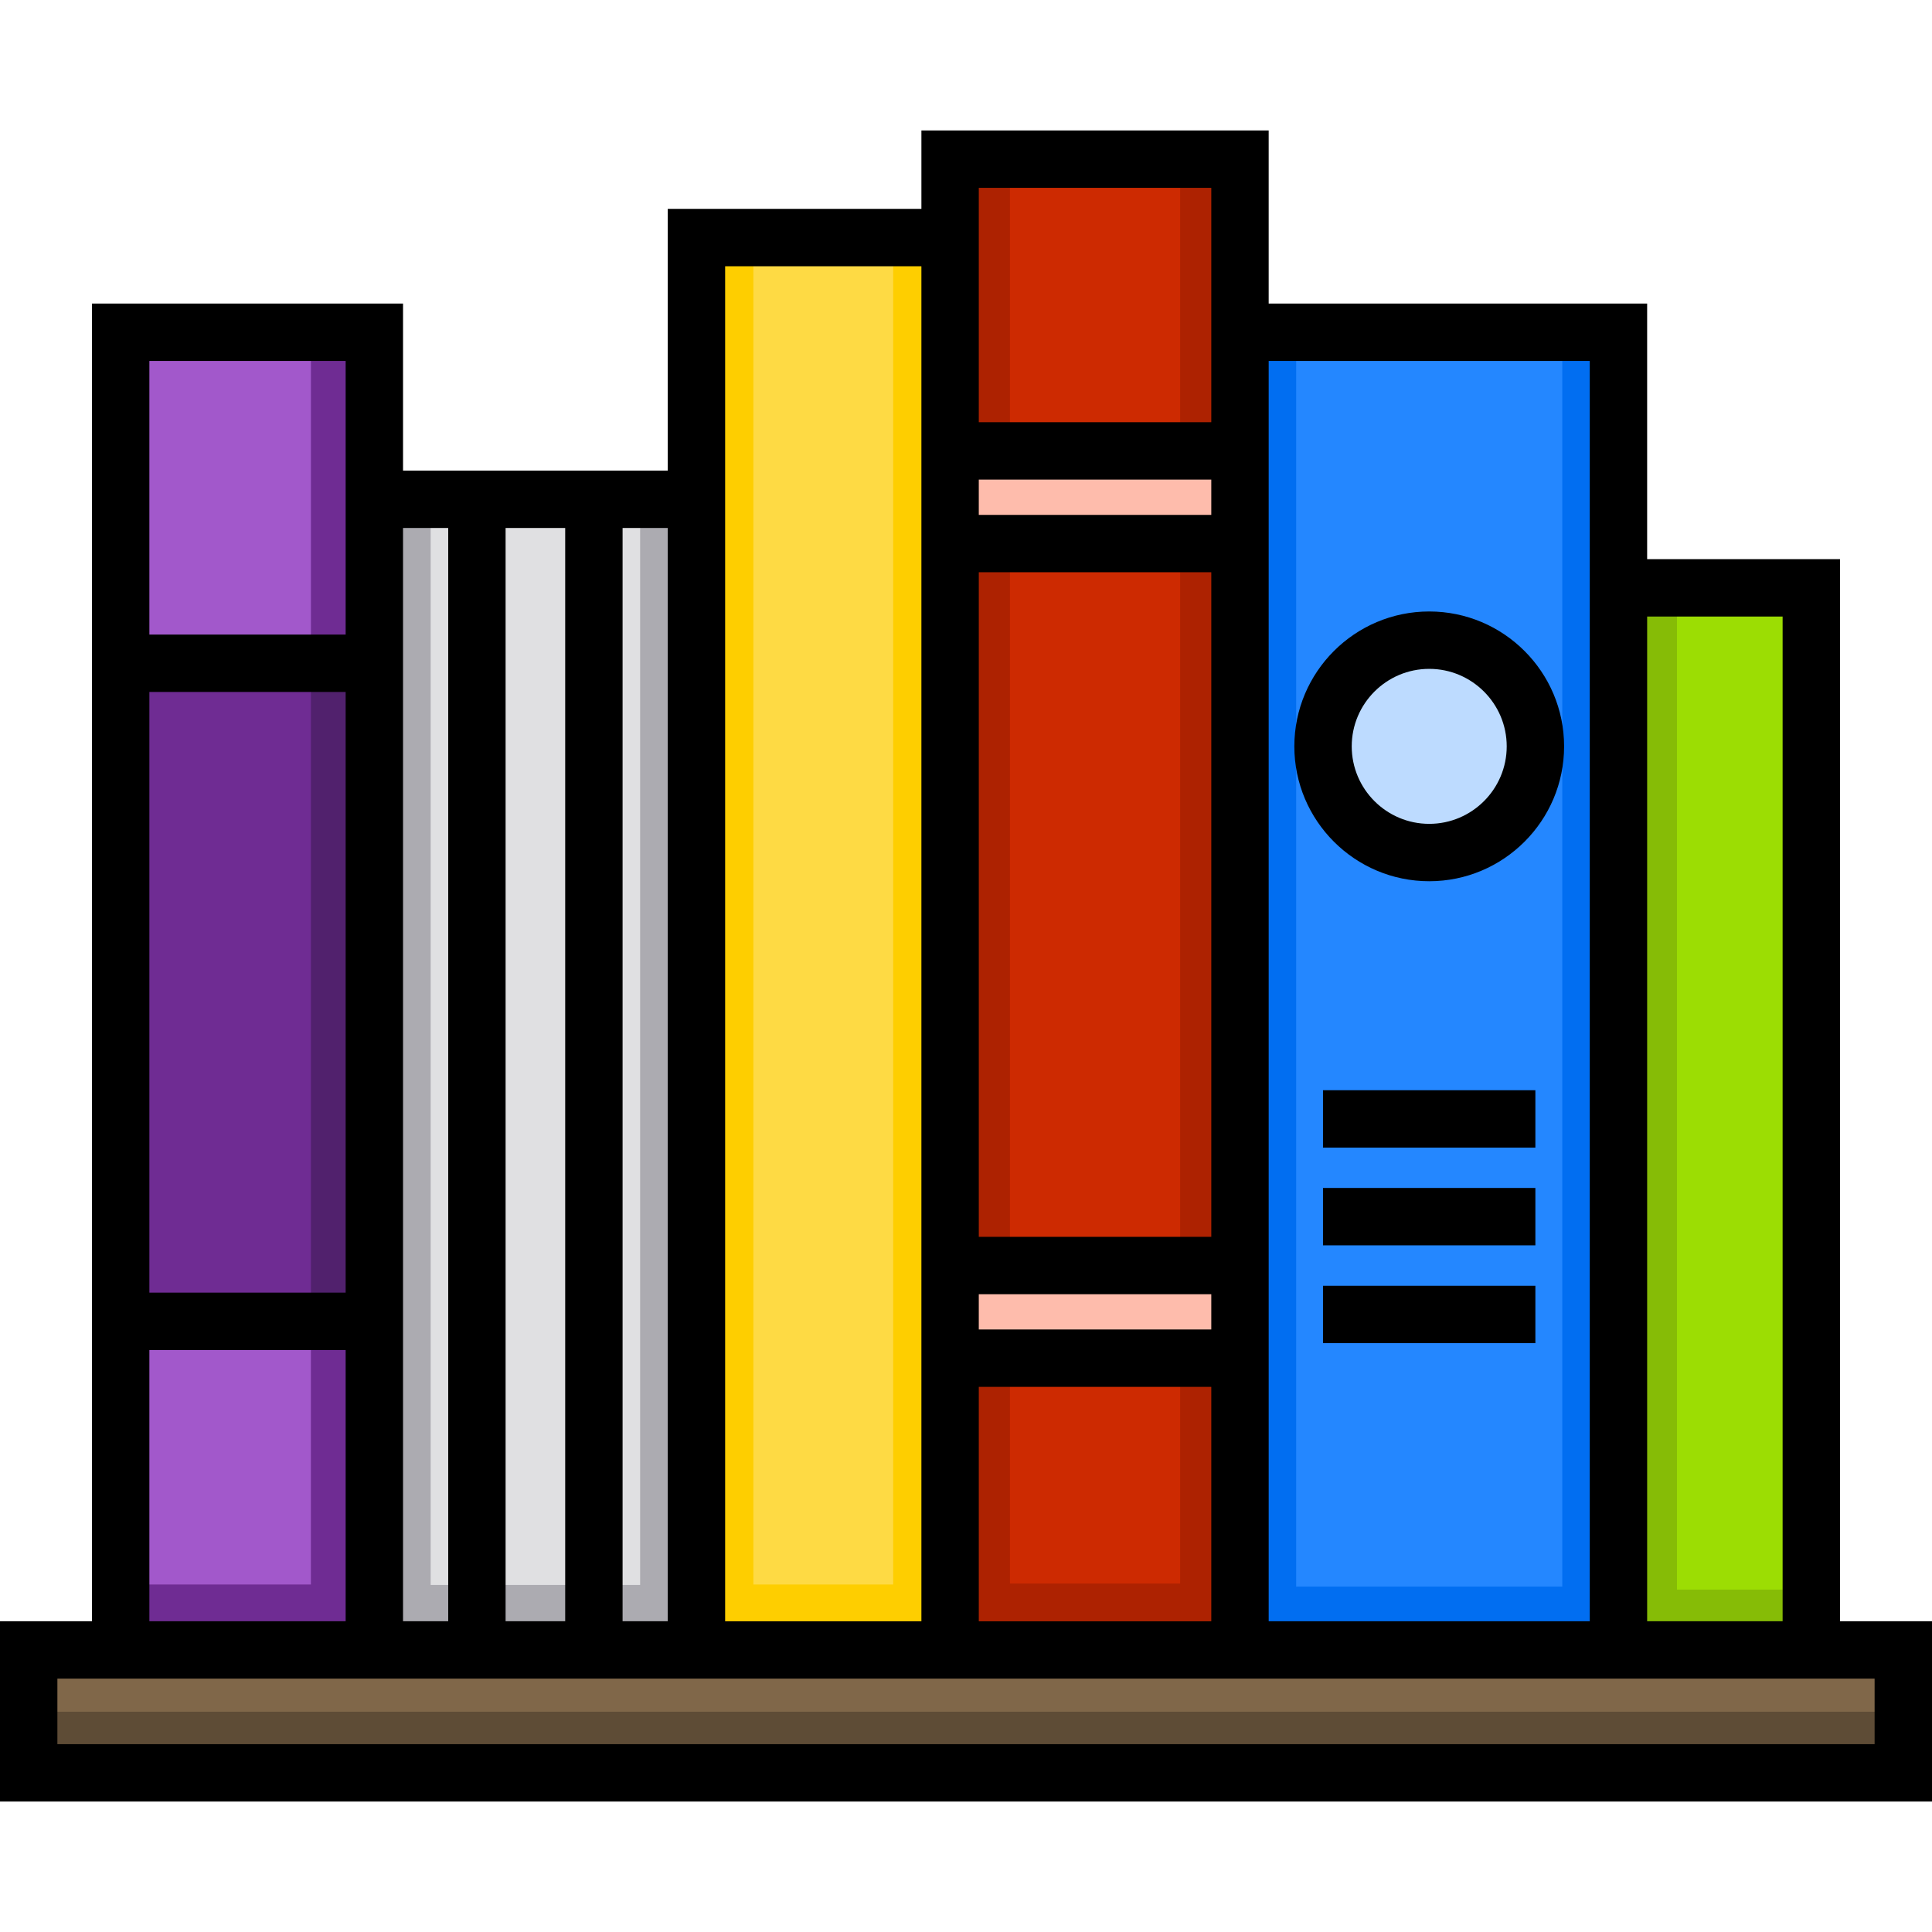
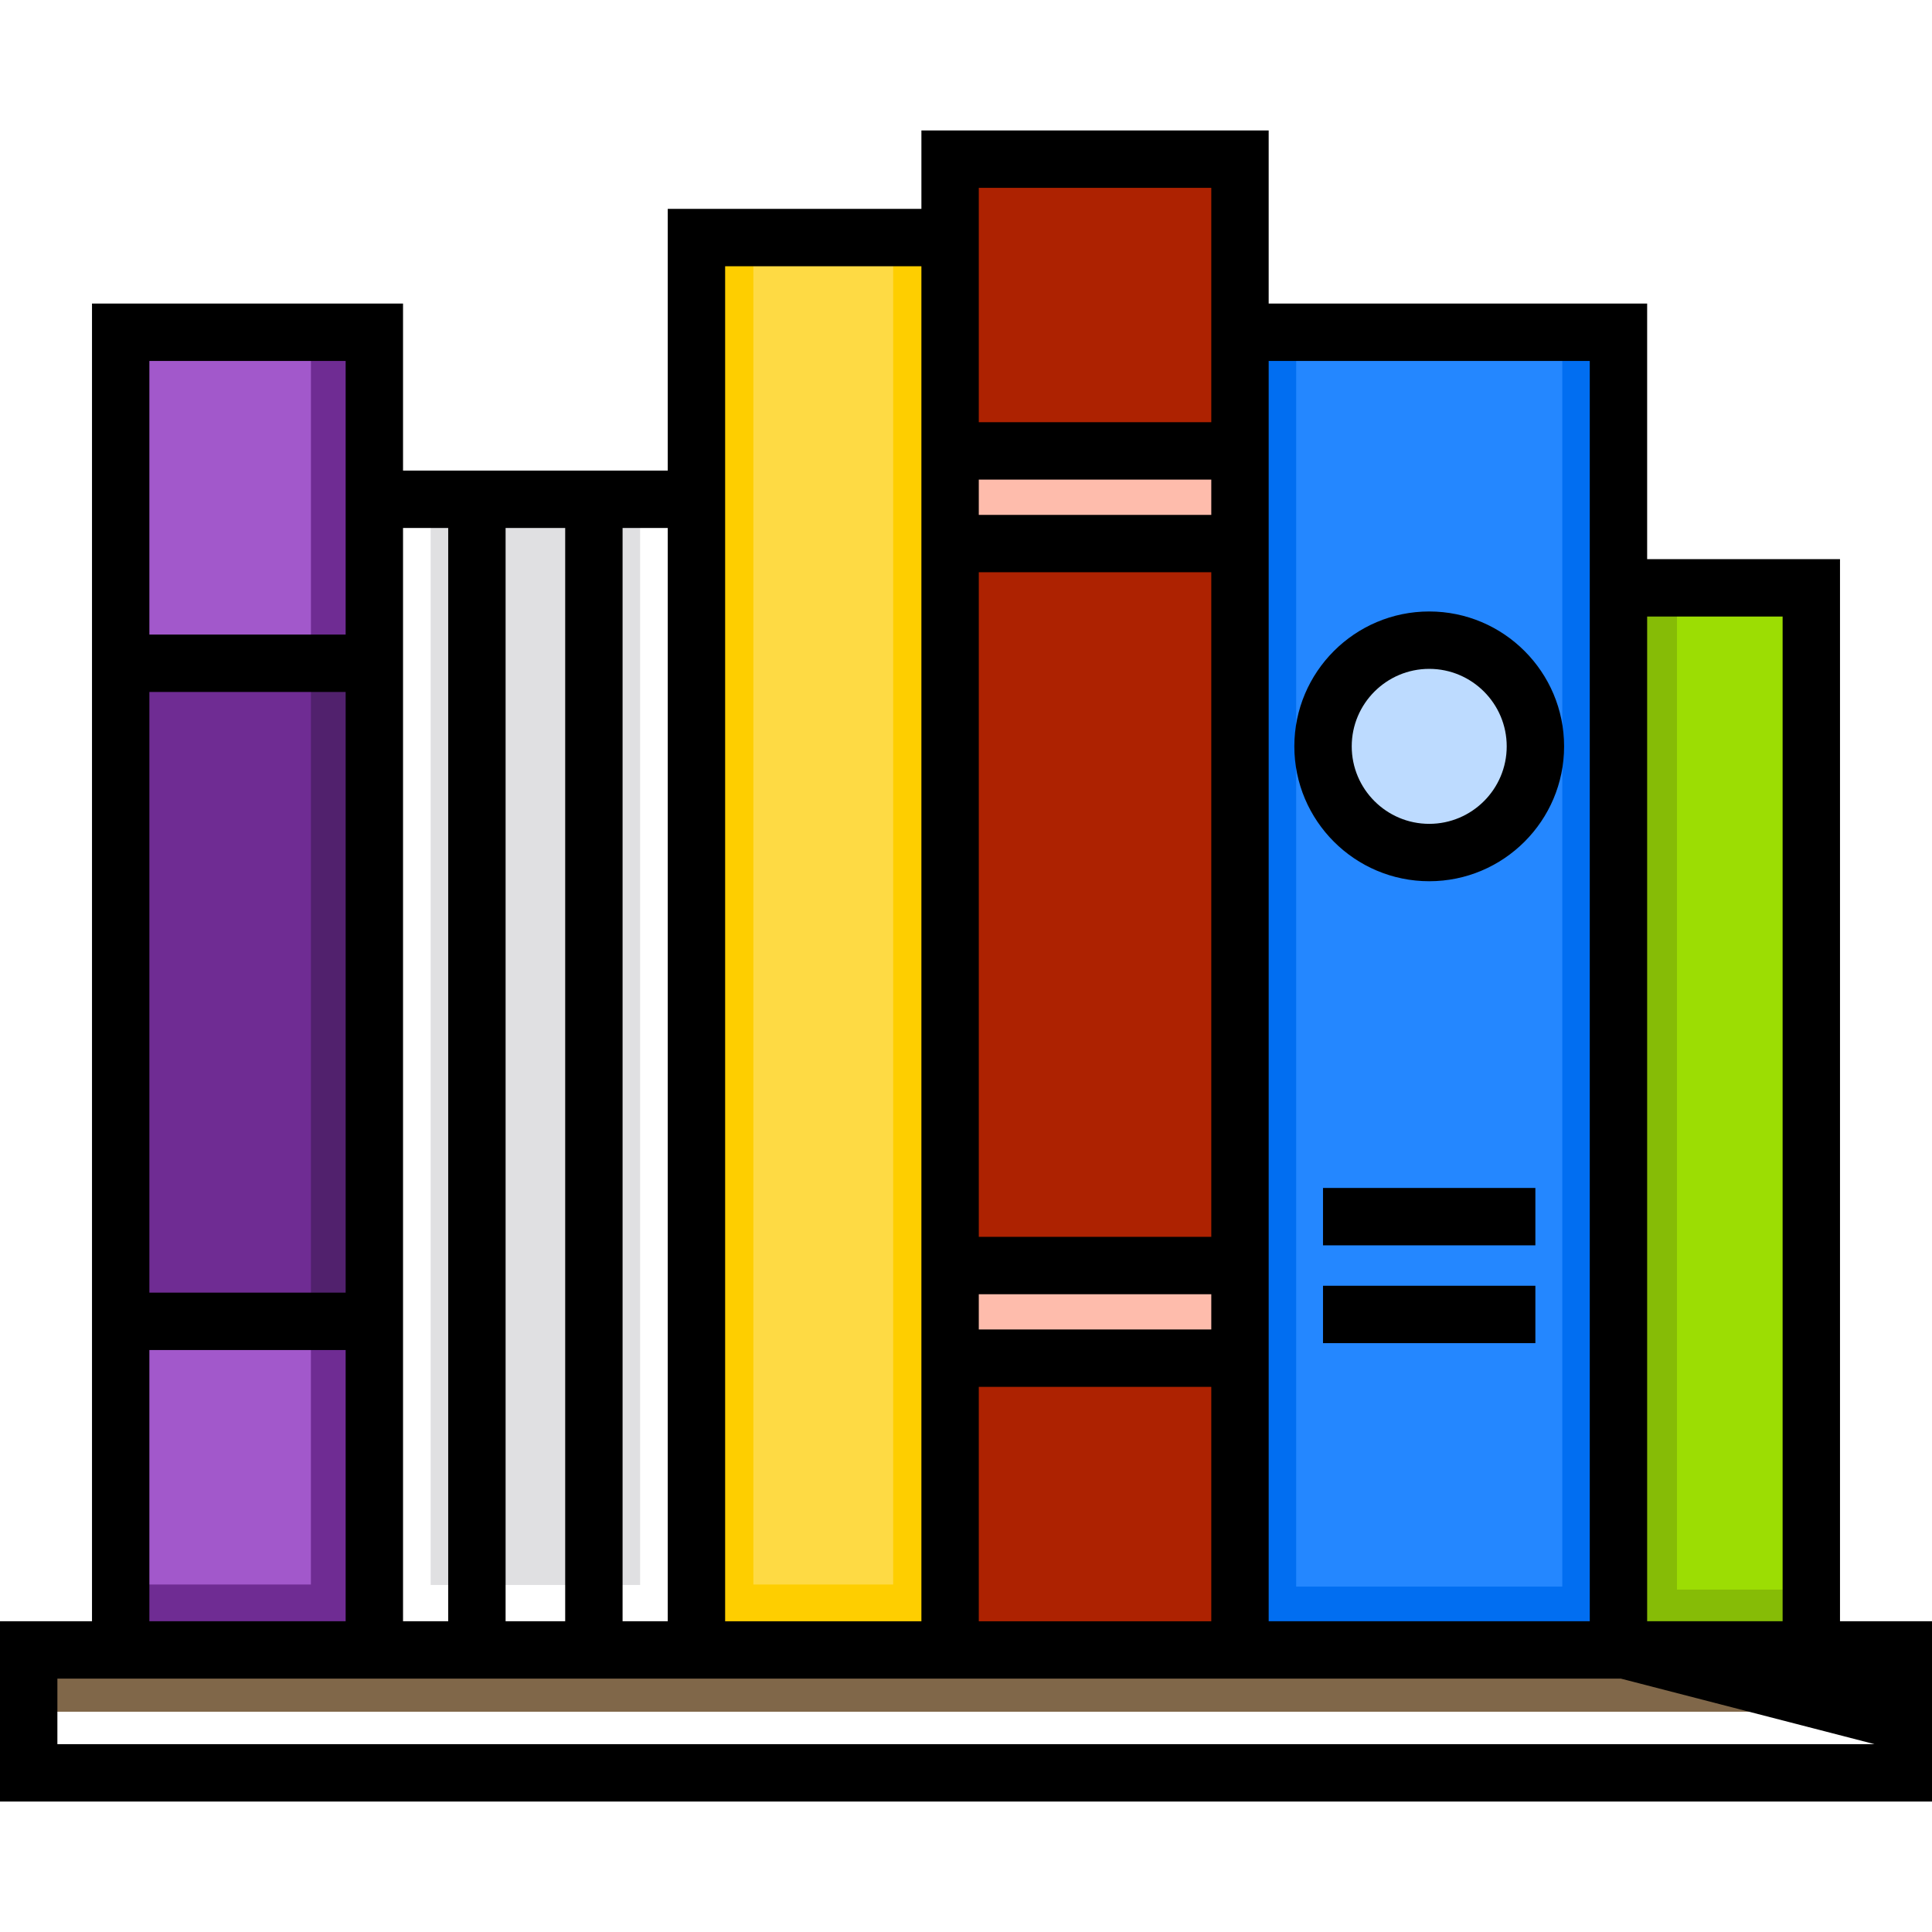
<svg xmlns="http://www.w3.org/2000/svg" version="1.1" id="Capa_1" x="0px" y="0px" viewBox="0 0 512 512" style="enable-background:new 0 0 512 512;" xml:space="preserve">
-   <rect x="7.604" y="437.26" style="fill:#5E4C36;" width="496.79" height="32.575" />
  <rect x="7.604" y="437.26" style="fill:#806749;" width="496.79" height="16.364" />
-   <rect x="99.21" y="132.31" style="fill:#ACABB1;" width="85.36" height="304.94" />
  <rect x="31.984" y="88.05" style="fill:#A258CB;" width="67.22" height="349.2" />
  <g>
    <polygon style="fill:#6F2C93;" points="82.391,350.165 82.391,419.911 31.984,419.911 31.984,437.254 82.391,437.254    82.391,437.883 99.204,437.883 99.204,437.254 99.204,419.911 99.204,350.165  " />
    <rect x="31.984" y="175.77" style="fill:#6F2C93;" width="67.22" height="174.39" />
    <rect x="82.4" y="88.05" style="fill:#6F2C93;" width="16.813" height="87.72" />
  </g>
  <rect x="82.4" y="175.77" style="fill:#51216D;" width="16.813" height="177.14" />
  <rect x="184.56" y="62.961" style="fill:#FECE00;" width="67.22" height="374.3" />
  <rect x="251.78" y="42.17" style="fill:#AD2201;" width="76.82" height="395.08" />
  <rect x="328.61" y="88.05" style="fill:#016EF1;" width="100.3" height="349.2" />
  <rect x="428.9" y="155.79" style="fill:#9CDD03;" width="51.11" height="281.47" />
  <g>
    <rect x="428.9" y="421.26" style="fill:#86BC06;" width="51.11" height="15.998" />
    <rect x="428.9" y="155.79" style="fill:#86BC06;" width="15.52" height="284.44" />
  </g>
  <rect x="343.5" y="87.62" style="fill:#2487FF;" width="70.52" height="332.84" />
  <circle style="fill:#BDDBFF;" cx="378.76" cy="197.79" r="28.14" />
-   <rect x="267.65" y="42.17" style="fill:#CD2A01;" width="45.1" height="377.48" />
  <g>
    <rect x="251.78" y="119.49" style="fill:#FEBCAC;" width="76.82" height="24.546" />
    <rect x="251.78" y="335.37" style="fill:#FEBCAC;" width="76.82" height="24.546" />
  </g>
  <rect x="199.65" y="62.961" style="fill:#FEDA44;" width="37.05" height="356.95" />
  <rect x="114.13" y="132.31" style="fill:#E0E0E2;" width="55.51" height="287.72" />
-   <path d="M487.62,429.65V148.182h-51.109V80.449H336.213V34.568h-92.031v20.785H176.96v69.355h-70.151V80.449H24.38V429.65H0v47.782  h512V429.65H487.62z M472.412,163.39v266.26h-35.901V163.39H472.412z M421.303,95.657v52.525V429.65h-85.09v-62.119v-39.759V151.653  v-39.759V95.657H421.303z M259.389,367.531h61.615v62.119h-61.615V367.531z M259.389,127.103h61.615v9.343h-61.615V127.103z   M321.005,151.653v176.119H259.39V151.653H321.005z M259.389,342.98h61.615v9.343h-61.615V342.98z M259.389,49.776h61.615v30.673  v31.446h-61.615V55.353V49.776z M192.168,70.561h52.013v41.334v39.759v176.119v39.759v62.119h-52.013V124.708V70.561z   M176.96,429.65h-11.97V139.916h11.971L176.96,429.65L176.96,429.65z M133.987,429.65V139.916h15.795V429.65H133.987z   M118.779,139.916V429.65h-11.971V139.916H118.779z M91.601,342.561H39.588V183.374h52.013V342.561z M91.601,95.657v29.051v43.458  H39.588V95.657H91.601z M39.588,357.769h52.013v71.881H39.588V357.769z M496.792,462.224H15.208v-17.366h9.172h67.221h15.208h70.151  h15.208h52.013h15.208h61.615h15.208h85.09h15.208h51.109h9.172L496.792,462.224L496.792,462.224z" />
+   <path d="M487.62,429.65V148.182h-51.109V80.449H336.213V34.568h-92.031v20.785H176.96v69.355h-70.151V80.449H24.38V429.65H0v47.782  h512V429.65H487.62z M472.412,163.39v266.26h-35.901V163.39H472.412z M421.303,95.657v52.525V429.65h-85.09v-62.119v-39.759V151.653  v-39.759V95.657H421.303z M259.389,367.531h61.615v62.119h-61.615V367.531z M259.389,127.103h61.615v9.343h-61.615V127.103z   M321.005,151.653v176.119H259.39V151.653H321.005z M259.389,342.98h61.615v9.343h-61.615V342.98z M259.389,49.776h61.615v30.673  v31.446h-61.615V55.353V49.776z M192.168,70.561h52.013v41.334v39.759v176.119v39.759v62.119h-52.013V124.708V70.561z   M176.96,429.65h-11.97V139.916h11.971L176.96,429.65L176.96,429.65z M133.987,429.65V139.916h15.795V429.65H133.987z   M118.779,139.916V429.65h-11.971V139.916H118.779z M91.601,342.561H39.588V183.374h52.013V342.561z M91.601,95.657v29.051v43.458  H39.588V95.657H91.601z M39.588,357.769h52.013v71.881H39.588V357.769z M496.792,462.224H15.208v-17.366h9.172h15.208h70.151  h15.208h52.013h15.208h61.615h15.208h85.09h15.208h51.109h9.172L496.792,462.224L496.792,462.224z" />
  <path d="M378.758,233.535c19.708,0,35.744-16.034,35.744-35.744s-16.034-35.744-35.744-35.744s-35.744,16.034-35.744,35.744  S359.05,233.535,378.758,233.535z M378.758,177.256c11.324,0,20.536,9.212,20.536,20.536s-9.212,20.536-20.536,20.536  s-20.536-9.212-20.536-20.536S367.435,177.256,378.758,177.256z" />
-   <rect x="350.61" y="288.92" width="56.28" height="15.208" />
  <rect x="350.61" y="314.82" width="56.28" height="15.208" />
  <rect x="350.61" y="340.74" width="56.28" height="15.208" />
  <g>
</g>
  <g>
</g>
  <g>
</g>
  <g>
</g>
  <g>
</g>
  <g>
</g>
  <g>
</g>
  <g>
</g>
  <g>
</g>
  <g>
</g>
  <g>
</g>
  <g>
</g>
  <g>
</g>
  <g>
</g>
  <g>
</g>
</svg>